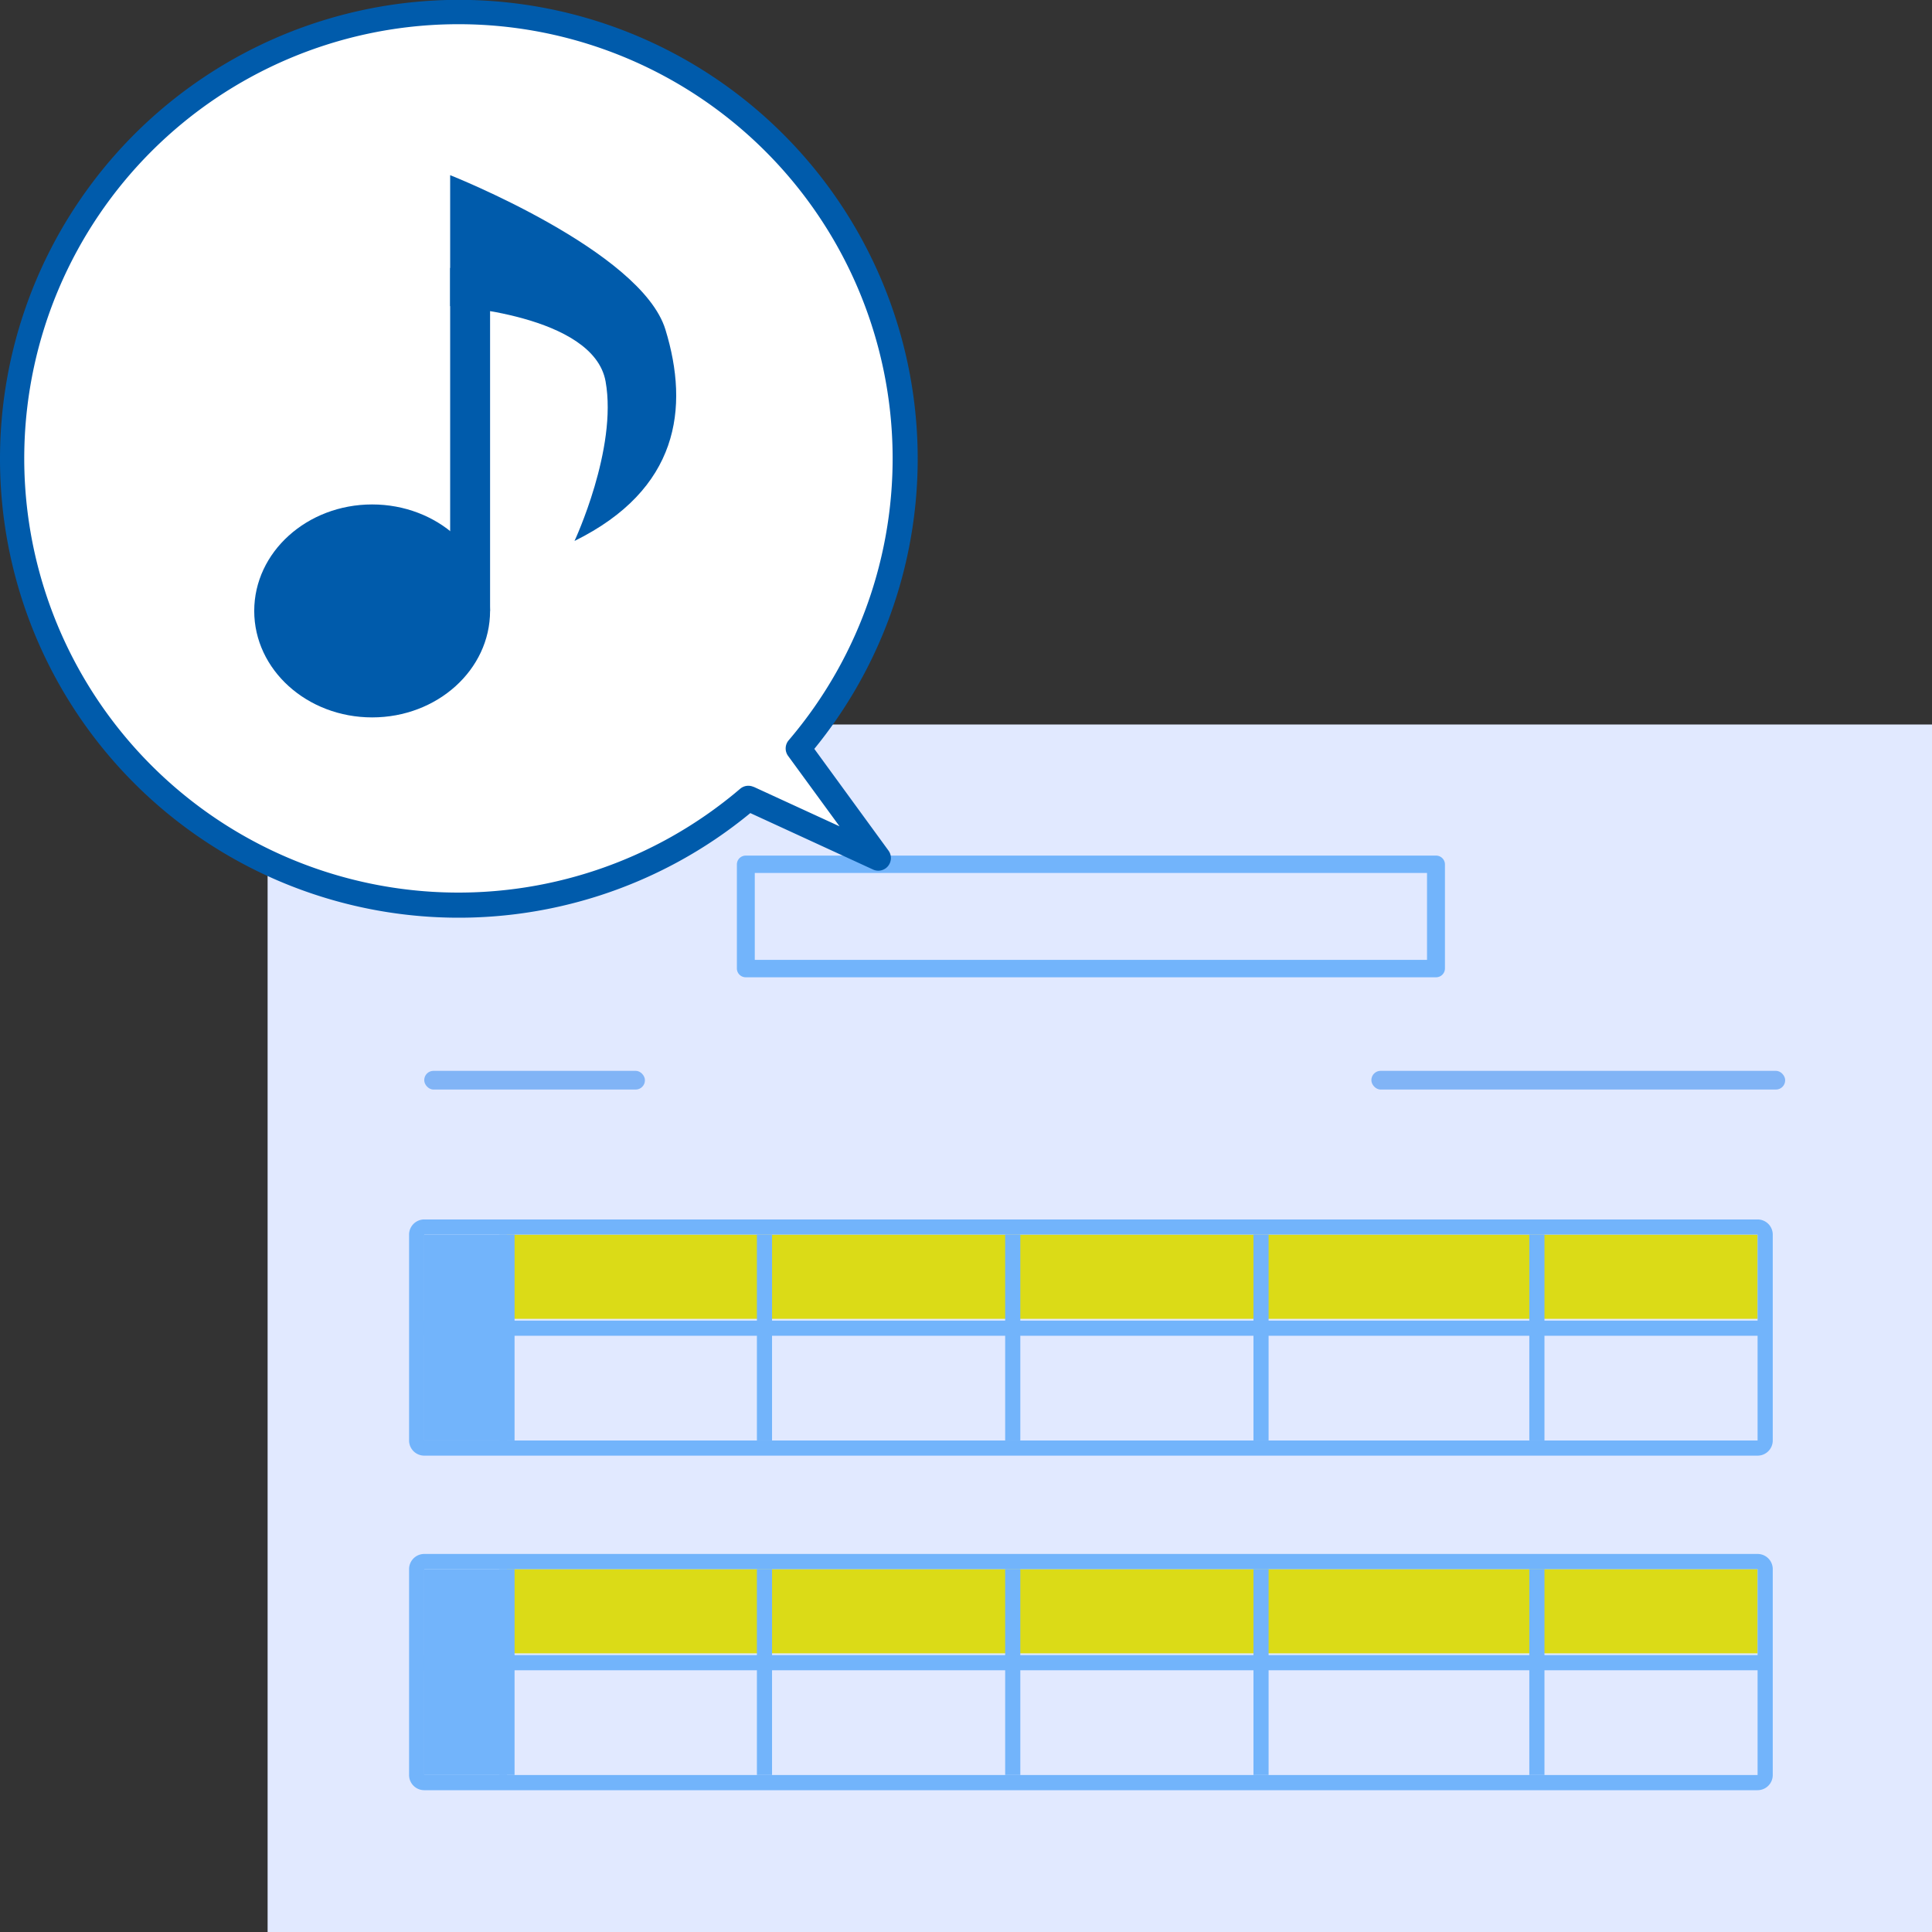
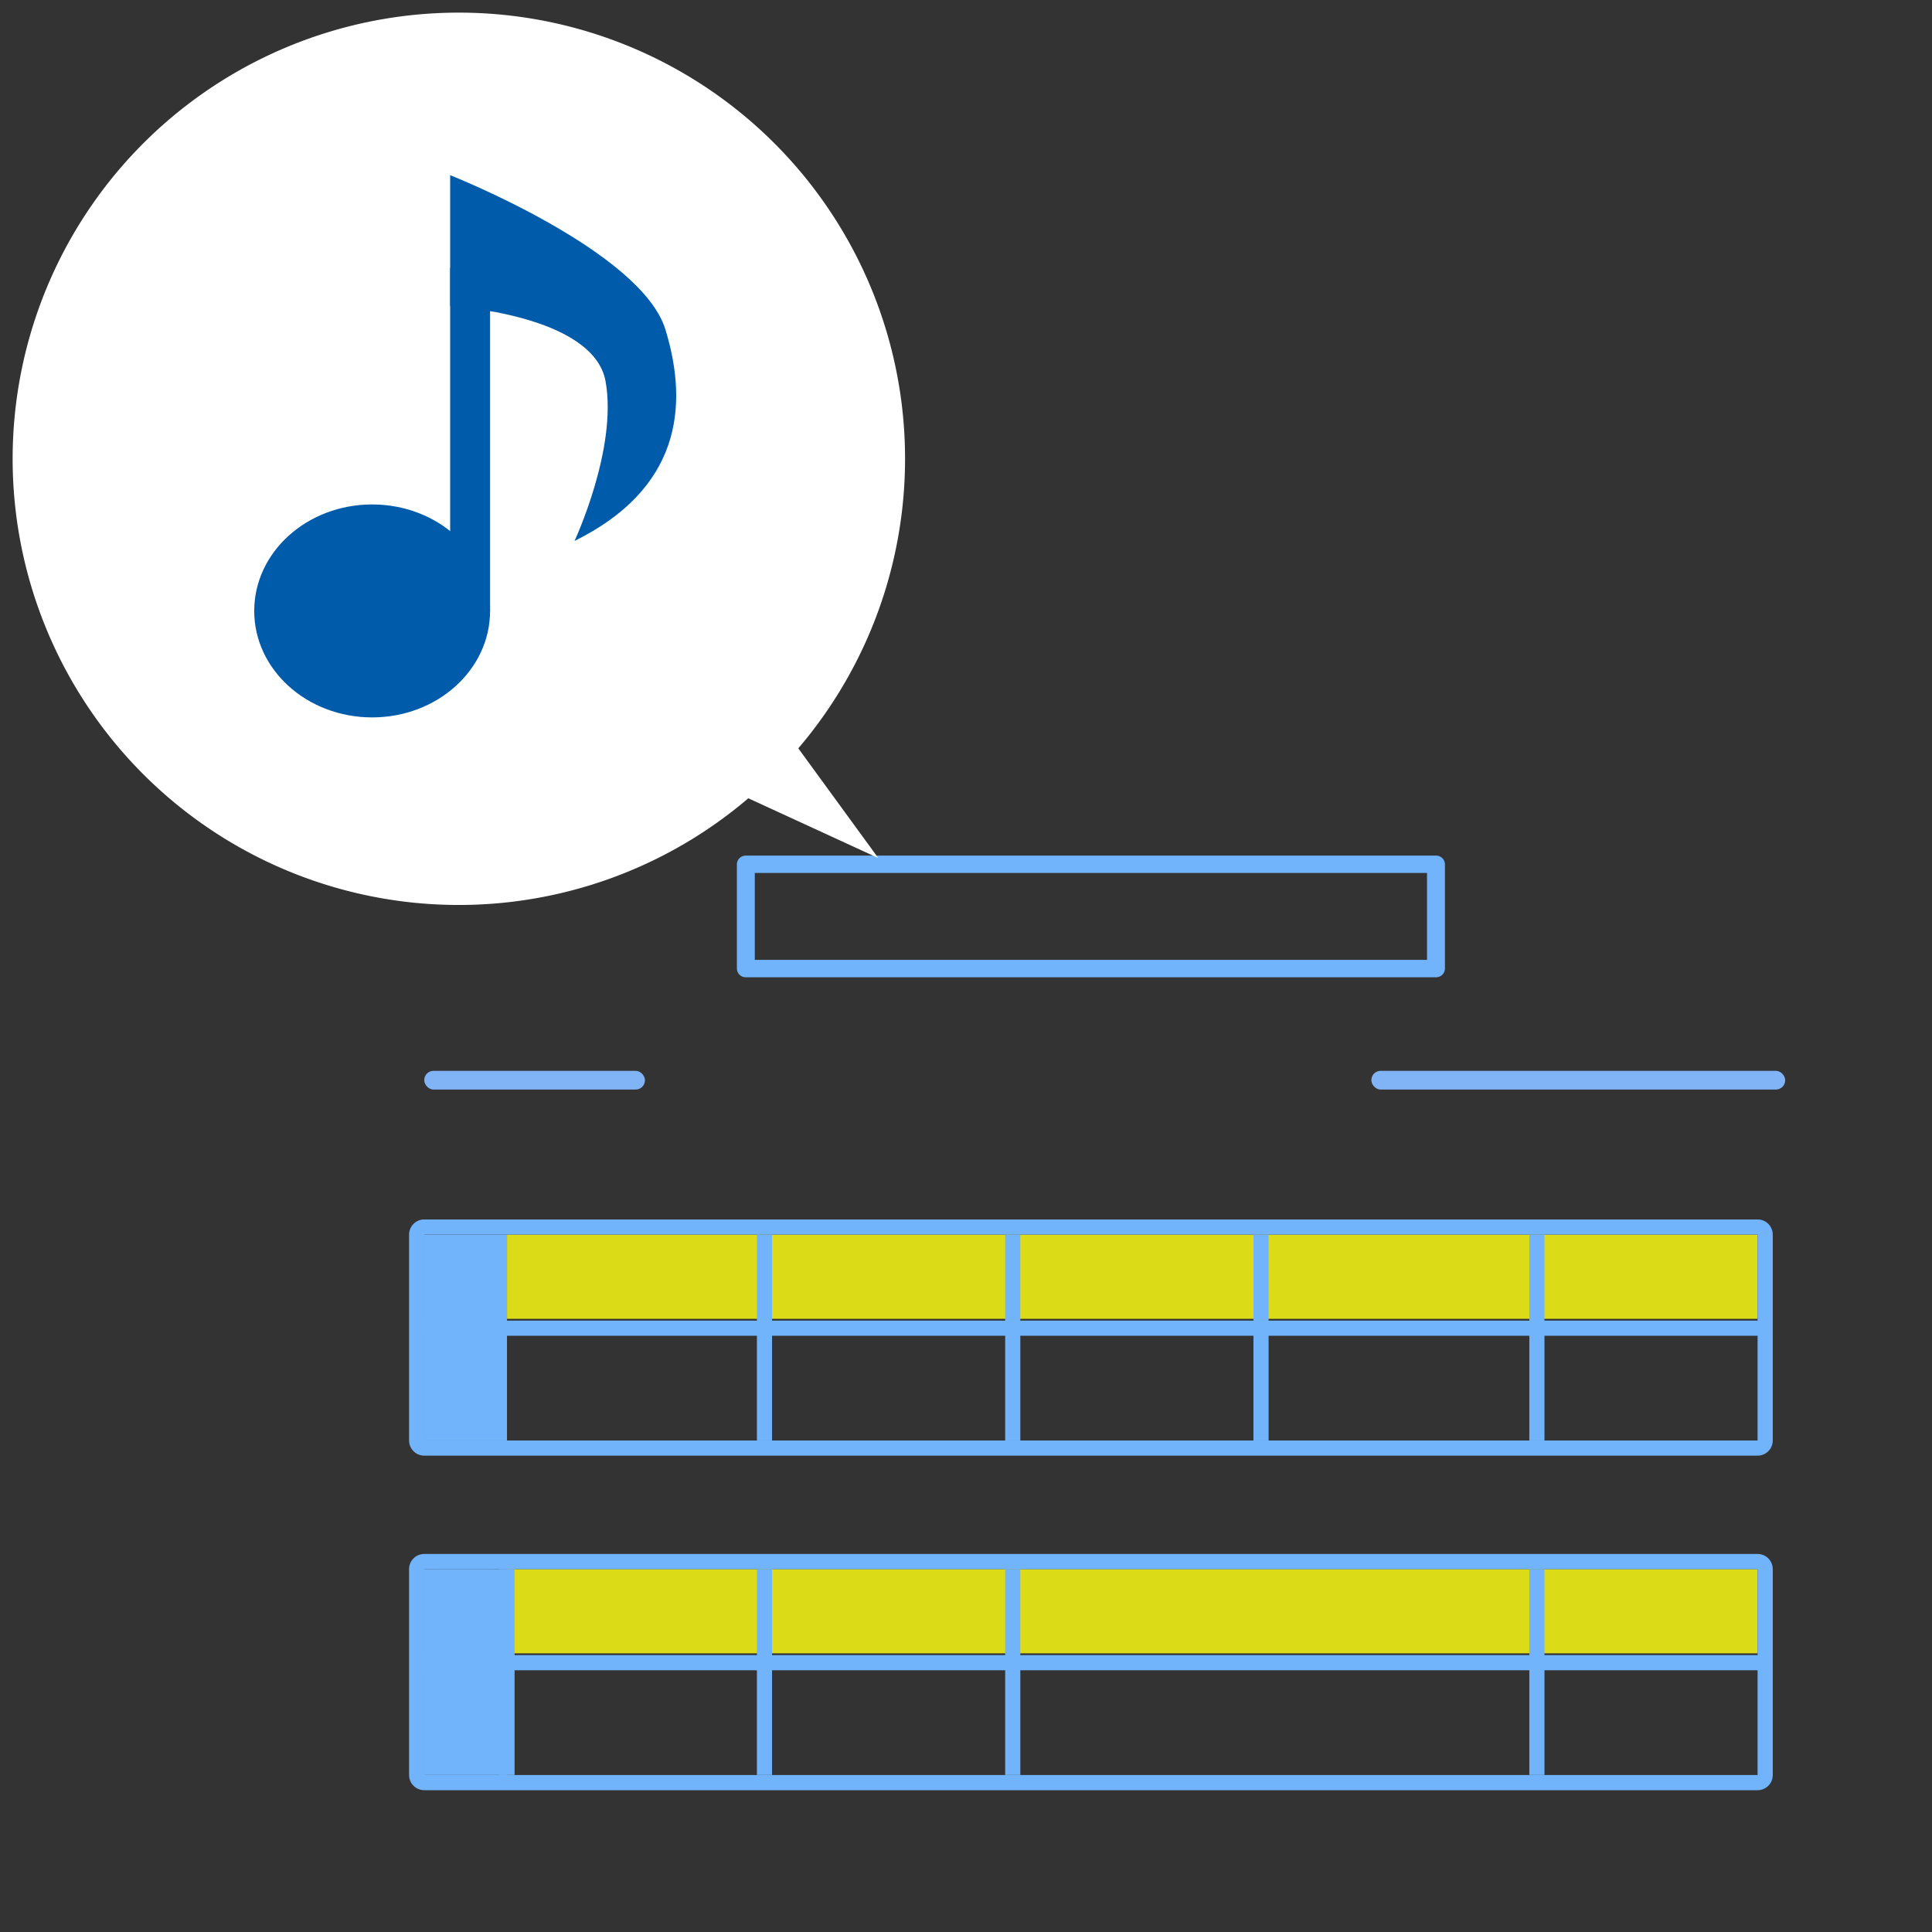
<svg xmlns="http://www.w3.org/2000/svg" id="ol" width="80" height="80" viewBox="0 0 80 80">
  <rect x="0" y="0" width="80" height="80" fill="#333333" stroke="none" />
  <defs>
    <style>.cls-1{fill:#e1e9ff;}.cls-2{fill:#dbdb17;}.cls-3{fill:#72b4fb;}.cls-4{fill:#81b4f6;}.cls-5{fill:#fff;}.cls-6{fill:#005bab;}</style>
  </defs>
-   <rect class="cls-1" x="20.541" y="20.541" width="50" height="68.919" transform="translate(100.541 9.459) rotate(90)" />
  <rect class="cls-2" x="20.994" y="51.123" width="51.784" height="3.487" />
  <rect class="cls-2" x="20.994" y="64.974" width="51.784" height="3.487" />
  <path class="cls-3" d="M59.461,40.467H30.884a.366.366,0,0,1-.371-.36V35.789a.365.365,0,0,1,.371-.36H59.461a.366.366,0,0,1,.371.36v4.318A.367.367,0,0,1,59.461,40.467Zm-28.207-.72H59.09v-3.6H31.254Z" />
  <rect class="cls-4" x="56.786" y="44.341" width="17.134" height="0.775" rx="0.382" />
  <rect class="cls-4" x="17.567" y="44.341" width="9.138" height="0.775" rx="0.382" />
  <path class="cls-3" d="M72.778,51.122v8.525H17.567V51.122H72.778m0-.627H17.567a.628.628,0,0,0-.628.627v8.525a.628.628,0,0,0,.628.628H72.778a.628.628,0,0,0,.628-.628V51.122a.628.628,0,0,0-.628-.627Z" />
  <rect class="cls-3" x="17.186" y="54.684" width="55.973" height="0.627" />
  <rect class="cls-3" x="31.342" y="51.122" width="0.627" height="8.525" />
-   <rect class="cls-3" x="20.68" y="51.122" width="0.627" height="8.525" />
  <rect class="cls-3" x="41.622" y="51.122" width="0.627" height="8.525" />
  <rect class="cls-3" x="51.903" y="51.122" width="0.627" height="8.525" />
  <rect class="cls-3" x="63.326" y="51.122" width="0.627" height="8.525" />
  <rect class="cls-3" x="17.567" y="51.123" width="3.427" height="8.525" transform="translate(38.56 110.77) rotate(180)" />
  <path class="cls-3" d="M72.778,64.974V73.5H17.567V64.974H72.778m0-.628H17.567a.628.628,0,0,0-.628.628V73.5a.628.628,0,0,0,.628.628H72.778a.628.628,0,0,0,.628-.628V64.974a.628.628,0,0,0-.628-.628Z" />
  <rect class="cls-3" x="17.186" y="68.535" width="55.973" height="0.627" />
  <rect class="cls-3" x="31.342" y="64.974" width="0.627" height="8.524" />
  <rect class="cls-3" x="20.68" y="64.974" width="0.627" height="8.524" />
  <rect class="cls-3" x="41.622" y="64.974" width="0.627" height="8.524" />
-   <rect class="cls-3" x="51.903" y="64.974" width="0.627" height="8.524" />
  <rect class="cls-3" x="63.326" y="64.974" width="0.627" height="8.524" />
  <rect class="cls-3" x="17.567" y="64.973" width="3.427" height="8.525" transform="translate(38.56 138.472) rotate(180)" />
  <path class="cls-5" d="M19,.523A18.473,18.473,0,0,1,33.056,30.987l3.312,4.543-5.381-2.475A18.475,18.475,0,1,1,19,.523Z" />
-   <path class="cls-6" d="M0,19A19,19,0,1,1,33.719,31.009l3.072,4.213a.525.525,0,0,1-.019.64.52.52,0,0,1-.622.143l-5.081-2.337A18.994,18.994,0,0,1,0,19ZM31.205,32.58l3.558,1.636L32.633,31.3a.522.522,0,0,1,.025-.647,17.979,17.979,0,1,0-2.01,2.009.521.521,0,0,1,.557-.077Z" />
  <ellipse class="cls-6" cx="15.41" cy="25.297" rx="4.883" ry="4.409" />
  <rect class="cls-6" x="18.64" y="11.095" width="1.653" height="14.202" />
  <path class="cls-6" d="M23.789,22.4s1.787-3.822,1.287-6.606-6.436-3.119-6.436-3.119V7.253s7.912,3.127,8.914,6.394S28.1,20.271,23.789,22.4Z" />
</svg>